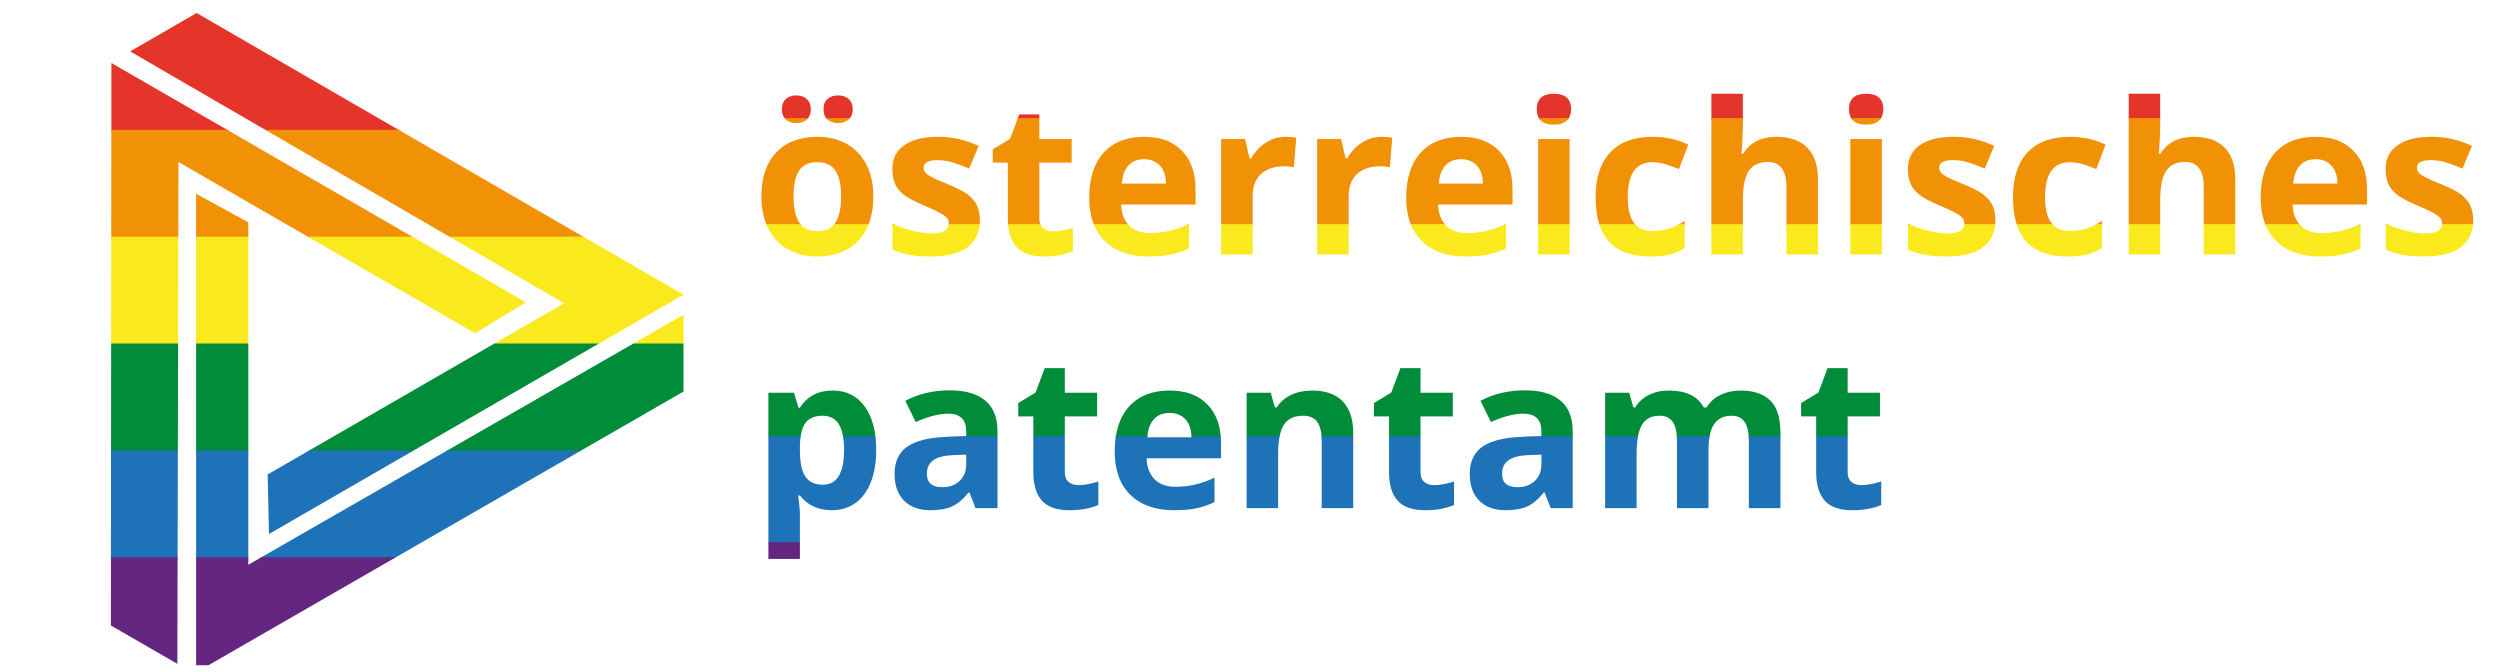
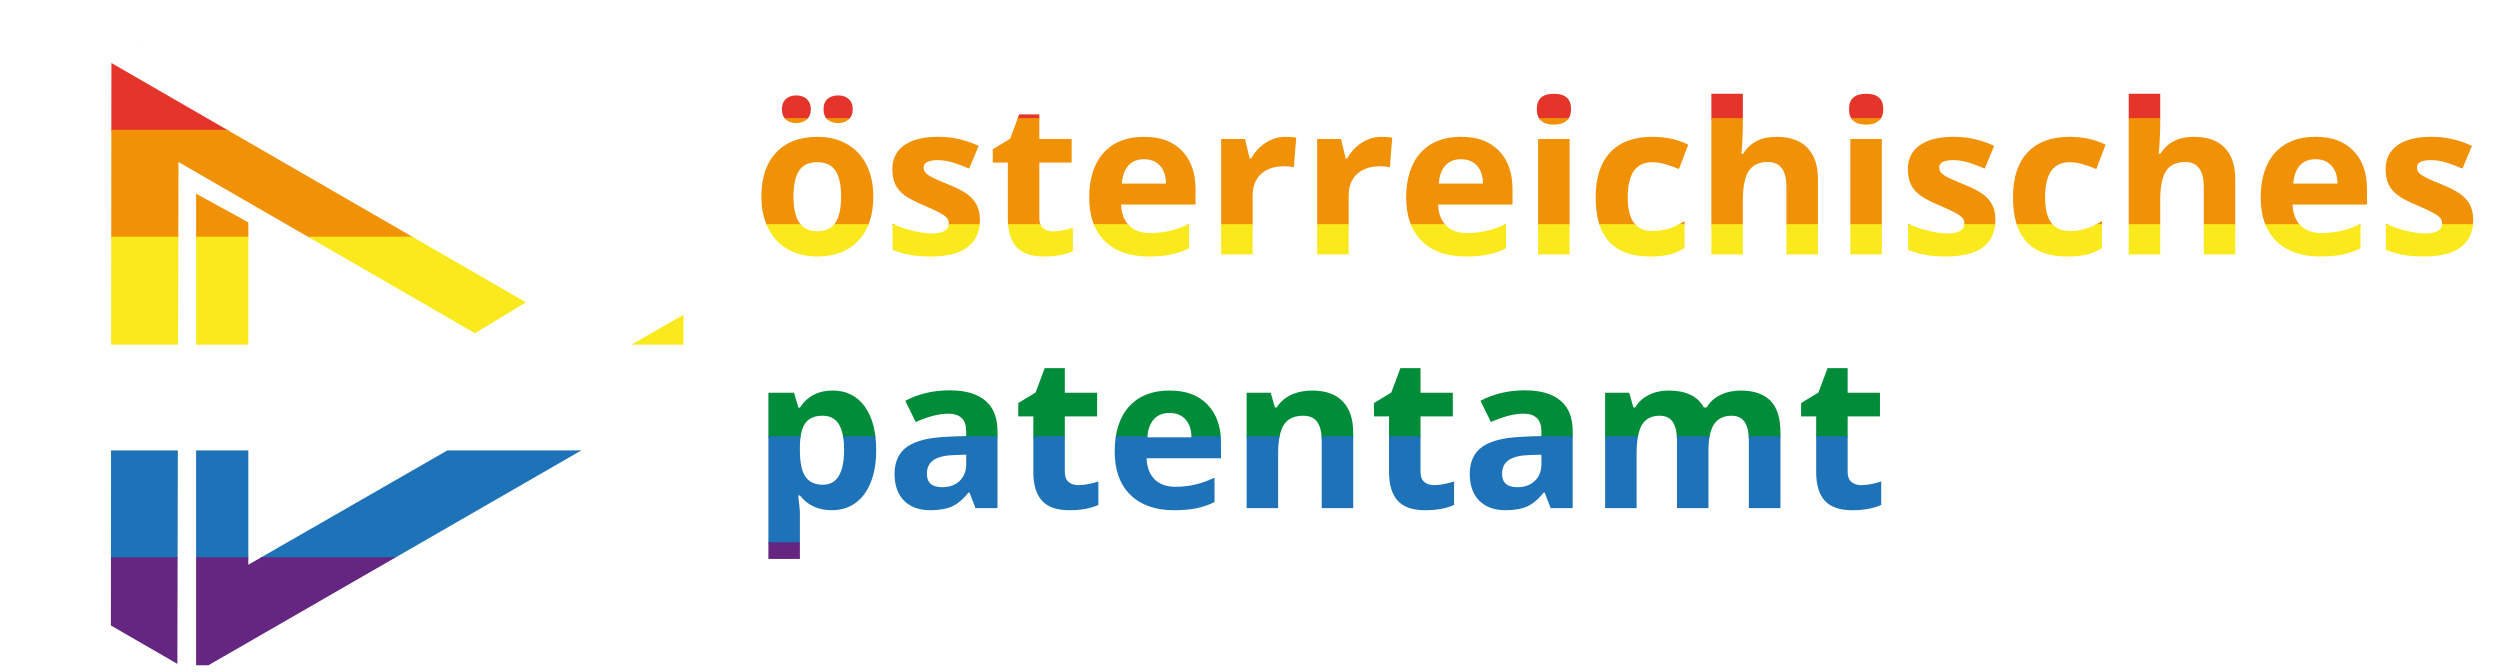
<svg xmlns="http://www.w3.org/2000/svg" id="Ebene_1" viewBox="0 0 2106.08 566.4">
  <defs>
    <style>.cls-1{fill:#642681;}.cls-2{fill:#008c39;}.cls-3{clip-path:url(#clippath-1);}.cls-4{clip-path:url(#clippath);}.cls-5{fill:none;}.cls-6{fill:#fae91c;}.cls-7{fill:#e5342a;}.cls-8{fill:#1e72b8;}.cls-9{fill:#f19106;}</style>
    <clipPath id="clippath">
      <path class="cls-5" d="m735.71,165.53c0,15.83-4.17,28.21-12.53,37.14-8.35,8.93-19.98,13.4-34.88,13.4-9.34,0-17.57-2.04-24.7-6.13-7.13-4.09-12.61-9.96-16.44-17.61s-5.74-16.58-5.74-26.79c0-15.89,4.15-28.24,12.44-37.05,8.29-8.81,19.95-13.22,34.97-13.22,9.34,0,17.57,2.03,24.7,6.09,7.13,4.06,12.61,9.89,16.44,17.48,3.83,7.6,5.74,16.5,5.74,26.7Zm-76.98-73.41c0-3.77,1.09-6.67,3.26-8.7,2.17-2.03,5.12-3.04,8.83-3.04s6.83,1.07,9,3.22c2.17,2.15,3.26,4.99,3.26,8.52s-1.1,6.28-3.31,8.39c-2.2,2.12-5.19,3.17-8.96,3.17s-6.65-1.01-8.83-3.04c-2.17-2.03-3.26-4.87-3.26-8.52Zm9.74,73.41c0,9.63,1.58,16.9,4.74,21.83,3.16,4.93,8.31,7.39,15.44,7.39s12.16-2.45,15.27-7.35c3.1-4.9,4.65-12.19,4.65-21.88s-1.57-16.84-4.7-21.66c-3.13-4.81-8.26-7.22-15.4-7.22s-12.18,2.39-15.31,7.18c-3.13,4.78-4.7,12.02-4.7,21.7Zm25.31-73.41c0-4.06,1.17-7.03,3.52-8.92,2.35-1.88,5.26-2.83,8.74-2.83,3.77,0,6.77,1.04,9,3.13s3.35,4.96,3.35,8.61-1.13,6.35-3.39,8.44-5.25,3.13-8.96,3.13c-3.48,0-6.39-.94-8.74-2.83-2.35-1.88-3.52-4.8-3.52-8.74Zm131.69,93.33c0,9.97-3.47,17.57-10.39,22.79-6.93,5.22-17.29,7.83-31.09,7.83-7.08,0-13.11-.48-18.09-1.44-4.99-.96-9.65-2.36-14-4.22v-21.92c4.93,2.32,10.48,4.26,16.66,5.83,6.18,1.57,11.61,2.35,16.31,2.35,9.62,0,14.44-2.78,14.44-8.35,0-2.09-.64-3.78-1.91-5.09-1.28-1.3-3.48-2.78-6.61-4.44-3.13-1.65-7.31-3.58-12.53-5.78-7.48-3.13-12.97-6.03-16.48-8.7-3.51-2.67-6.06-5.73-7.65-9.18-1.6-3.45-2.39-7.7-2.39-12.74,0-8.64,3.35-15.32,10.05-20.05,6.7-4.73,16.19-7.09,28.49-7.09s23.11,2.55,34.18,7.65l-8,19.14c-4.87-2.09-9.42-3.8-13.66-5.13-4.23-1.33-8.55-2-12.96-2-7.83,0-11.74,2.12-11.74,6.35,0,2.38,1.26,4.44,3.78,6.18,2.52,1.74,8.05,4.32,16.57,7.74,7.6,3.07,13.16,5.94,16.7,8.61,3.54,2.67,6.15,5.74,7.83,9.22,1.68,3.48,2.52,7.63,2.52,12.44Zm61.67,9.48c4.64,0,10.21-1.01,16.7-3.04v19.74c-6.61,2.96-14.73,4.44-24.35,4.44-10.61,0-18.34-2.68-23.18-8.05-4.84-5.36-7.26-13.41-7.26-24.14v-46.88h-12.7v-11.22l14.61-8.87,7.65-20.53h16.96v20.7h27.22v19.92h-27.22v46.88c0,3.77,1.06,6.55,3.17,8.35,2.12,1.8,4.91,2.7,8.39,2.7Zm80.37,21.14c-15.66,0-27.89-4.32-36.71-12.96-8.82-8.64-13.22-20.88-13.22-36.71s4.07-28.89,12.22-37.79c8.15-8.9,19.41-13.35,33.79-13.35s24.44,3.91,32.1,11.74c7.65,7.83,11.48,18.64,11.48,32.44v12.87h-62.71c.29,7.54,2.52,13.42,6.7,17.66,4.17,4.23,10.03,6.35,17.57,6.35,5.86,0,11.39-.61,16.61-1.83s10.67-3.16,16.35-5.83v20.53c-4.64,2.32-9.6,4.04-14.87,5.18s-11.71,1.7-19.31,1.7Zm-3.74-81.94c-5.62,0-10.03,1.78-13.22,5.35-3.19,3.57-5.02,8.63-5.48,15.18h37.23c-.12-6.55-1.83-11.61-5.13-15.18-3.31-3.57-7.77-5.35-13.4-5.35Zm119.25-18.87c3.59,0,6.58.26,8.96.78l-2,24.88c-2.15-.58-4.76-.87-7.83-.87-8.47,0-15.06,2.17-19.79,6.52-4.73,4.35-7.09,10.44-7.09,18.27v49.49h-26.53v-97.24h20.09l3.91,16.35h1.3c3.01-5.45,7.09-9.84,12.22-13.18,5.13-3.33,10.71-5,16.74-5Zm80.89,0c3.59,0,6.58.26,8.96.78l-2,24.88c-2.15-.58-4.76-.87-7.83-.87-8.47,0-15.06,2.17-19.79,6.52-4.73,4.35-7.09,10.44-7.09,18.27v49.49h-26.53v-97.24h20.09l3.91,16.35h1.3c3.01-5.45,7.09-9.84,12.22-13.18,5.13-3.33,10.71-5,16.74-5Zm70.63,100.81c-15.66,0-27.89-4.32-36.71-12.96-8.82-8.64-13.22-20.88-13.22-36.71s4.07-28.89,12.22-37.79c8.15-8.9,19.41-13.35,33.79-13.35s24.44,3.91,32.1,11.74c7.65,7.83,11.48,18.64,11.48,32.44v12.87h-62.71c.29,7.54,2.52,13.42,6.7,17.66,4.17,4.23,10.03,6.35,17.57,6.35,5.86,0,11.39-.61,16.61-1.83s10.67-3.16,16.35-5.83v20.53c-4.64,2.32-9.6,4.04-14.87,5.18s-11.71,1.7-19.31,1.7Zm-3.74-81.94c-5.62,0-10.03,1.78-13.22,5.35-3.19,3.57-5.02,8.63-5.48,15.18h37.23c-.12-6.55-1.83-11.61-5.13-15.18-3.31-3.57-7.77-5.35-13.4-5.35Zm63.84-42.19c0-8.64,4.81-12.96,14.44-12.96s14.44,4.32,14.44,12.96c0,4.12-1.2,7.32-3.61,9.61-2.41,2.29-6.02,3.44-10.83,3.44-9.63,0-14.44-4.35-14.44-13.05Zm27.66,122.38h-26.53v-97.24h26.53v97.24Zm67.32,1.74c-30.27,0-45.4-16.61-45.4-49.84,0-16.53,4.12-29.15,12.35-37.88,8.23-8.73,20.03-13.09,35.4-13.09,11.25,0,21.34,2.2,30.27,6.61l-7.83,20.53c-4.17-1.68-8.06-3.06-11.66-4.13-3.6-1.07-7.19-1.61-10.79-1.61-13.8,0-20.7,9.8-20.7,29.4s6.9,28.53,20.7,28.53c5.1,0,9.83-.68,14.18-2.04,4.35-1.36,8.7-3.49,13.05-6.39v22.7c-4.29,2.73-8.63,4.61-13,5.65-4.38,1.04-9.9,1.57-16.57,1.57Zm141.87-1.74h-26.53v-56.8c0-14.03-5.22-21.05-15.66-21.05-7.42,0-12.79,2.52-16.09,7.57-3.31,5.04-4.96,13.22-4.96,24.53v45.75h-26.53V78.99h26.53v27.57c0,2.15-.2,7.19-.61,15.13l-.61,7.83h1.39c5.91-9.51,15.31-14.26,28.18-14.26,11.42,0,20.09,3.07,26.01,9.22,5.92,6.15,8.87,14.96,8.87,26.44v63.41Zm26.18-122.38c0-8.64,4.81-12.96,14.44-12.96s14.44,4.32,14.44,12.96c0,4.12-1.2,7.32-3.61,9.61-2.41,2.29-6.02,3.44-10.83,3.44-9.63,0-14.44-4.35-14.44-13.05Zm27.66,122.38h-26.53v-97.24h26.53v97.24Zm95.68-28.88c0,9.97-3.47,17.57-10.39,22.79-6.93,5.22-17.29,7.83-31.09,7.83-7.08,0-13.11-.48-18.09-1.44-4.99-.96-9.65-2.36-14-4.22v-21.92c4.93,2.32,10.48,4.26,16.66,5.83,6.18,1.57,11.61,2.35,16.31,2.35,9.62,0,14.44-2.78,14.44-8.35,0-2.09-.64-3.78-1.91-5.09-1.28-1.3-3.48-2.78-6.61-4.44-3.13-1.65-7.31-3.58-12.53-5.78-7.48-3.13-12.97-6.03-16.48-8.7-3.51-2.67-6.06-5.73-7.65-9.18-1.6-3.45-2.39-7.7-2.39-12.74,0-8.64,3.35-15.32,10.05-20.05,6.7-4.73,16.19-7.09,28.49-7.09s23.11,2.55,34.18,7.65l-8,19.14c-4.87-2.09-9.42-3.8-13.66-5.13-4.23-1.33-8.55-2-12.96-2-7.83,0-11.74,2.12-11.74,6.35,0,2.38,1.26,4.44,3.78,6.18,2.52,1.74,8.05,4.32,16.57,7.74,7.6,3.07,13.16,5.94,16.7,8.61,3.54,2.67,6.15,5.74,7.83,9.22,1.68,3.48,2.52,7.63,2.52,12.44Zm60.19,30.62c-30.27,0-45.4-16.61-45.4-49.84,0-16.53,4.12-29.15,12.35-37.88,8.23-8.73,20.03-13.09,35.4-13.09,11.25,0,21.34,2.2,30.27,6.61l-7.83,20.53c-4.17-1.68-8.06-3.06-11.66-4.13-3.6-1.07-7.19-1.61-10.79-1.61-13.8,0-20.7,9.8-20.7,29.4s6.9,28.53,20.7,28.53c5.1,0,9.83-.68,14.18-2.04,4.35-1.36,8.7-3.49,13.05-6.39v22.7c-4.29,2.73-8.63,4.61-13,5.65-4.38,1.04-9.9,1.57-16.57,1.57Zm141.87-1.74h-26.53v-56.8c0-14.03-5.22-21.05-15.66-21.05-7.42,0-12.79,2.52-16.09,7.57-3.31,5.04-4.96,13.22-4.96,24.53v45.75h-26.53V78.99h26.53v27.57c0,2.15-.2,7.19-.61,15.13l-.61,7.83h1.39c5.91-9.51,15.31-14.26,28.18-14.26,11.42,0,20.09,3.07,26.01,9.22,5.92,6.15,8.87,14.96,8.87,26.44v63.41Zm71.32,1.74c-15.66,0-27.89-4.32-36.71-12.96-8.82-8.64-13.22-20.88-13.22-36.71s4.07-28.89,12.22-37.79c8.15-8.9,19.41-13.35,33.79-13.35s24.44,3.91,32.1,11.74c7.65,7.83,11.48,18.64,11.48,32.44v12.87h-62.71c.29,7.54,2.52,13.42,6.7,17.66,4.17,4.23,10.03,6.35,17.57,6.35,5.86,0,11.39-.61,16.61-1.83s10.67-3.16,16.35-5.83v20.53c-4.64,2.32-9.6,4.04-14.87,5.18s-11.71,1.7-19.31,1.7Zm-3.74-81.94c-5.62,0-10.03,1.78-13.22,5.35-3.19,3.57-5.02,8.63-5.48,15.18h37.23c-.12-6.55-1.83-11.61-5.13-15.18-3.31-3.57-7.77-5.35-13.4-5.35Zm132.82,51.32c0,9.97-3.47,17.57-10.39,22.79-6.93,5.22-17.29,7.83-31.09,7.83-7.08,0-13.11-.48-18.09-1.44-4.99-.96-9.65-2.36-14-4.22v-21.92c4.93,2.32,10.48,4.26,16.66,5.83,6.18,1.57,11.61,2.35,16.31,2.35,9.62,0,14.44-2.78,14.44-8.35,0-2.09-.64-3.78-1.91-5.09-1.28-1.3-3.48-2.78-6.61-4.44-3.13-1.65-7.31-3.58-12.53-5.78-7.48-3.13-12.97-6.03-16.48-8.7-3.51-2.67-6.06-5.73-7.65-9.18-1.6-3.45-2.39-7.7-2.39-12.74,0-8.64,3.35-15.32,10.05-20.05,6.7-4.73,16.19-7.09,28.49-7.09s23.11,2.55,34.18,7.65l-8,19.14c-4.87-2.09-9.42-3.8-13.66-5.13-4.23-1.33-8.55-2-12.96-2-7.83,0-11.74,2.12-11.74,6.35,0,2.38,1.26,4.44,3.78,6.18,2.52,1.74,8.05,4.32,16.57,7.74,7.6,3.07,13.16,5.94,16.7,8.61,3.54,2.67,6.15,5.74,7.83,9.22,1.68,3.48,2.52,7.63,2.52,12.44Zm-1382.73,244.38c-11.42,0-20.38-4.14-26.88-12.44h-1.39c.93,8.12,1.39,12.81,1.39,14.09v39.4h-26.53v-140.04h21.57l3.74,12.61h1.22c6.2-9.62,15.4-14.44,27.57-14.44,11.48,0,20.47,4.44,26.96,13.31,6.49,8.87,9.74,21.2,9.74,36.97,0,10.38-1.52,19.4-4.57,27.05s-7.38,13.48-13,17.48c-5.62,4-12.24,6-19.83,6Zm-7.83-79.59c-6.55,0-11.34,2.02-14.35,6.05-3.02,4.03-4.58,10.68-4.7,19.96v2.87c0,10.44,1.55,17.92,4.65,22.44,3.1,4.52,8.02,6.79,14.74,6.79,11.89,0,17.83-9.8,17.83-29.4,0-9.57-1.46-16.74-4.39-21.53-2.93-4.78-7.52-7.18-13.79-7.18Zm128.9,77.85l-5.13-13.22h-.7c-4.47,5.62-9.06,9.52-13.79,11.7-4.73,2.17-10.89,3.26-18.48,3.26-9.34,0-16.69-2.67-22.05-8-5.36-5.33-8.05-12.93-8.05-22.79s3.61-17.93,10.83-22.83c7.22-4.9,18.11-7.61,32.66-8.13l16.87-.52v-4.26c0-9.86-5.04-14.79-15.13-14.79-7.77,0-16.9,2.35-27.4,7.04l-8.79-17.92c11.19-5.86,23.6-8.78,37.23-8.78s23.05,2.84,30.01,8.52c6.96,5.68,10.44,14.32,10.44,25.92v64.8h-18.53Zm-7.83-45.06l-10.26.35c-7.71.23-13.45,1.62-17.22,4.17-3.77,2.55-5.65,6.44-5.65,11.66,0,7.48,4.29,11.22,12.87,11.22,6.15,0,11.06-1.77,14.74-5.31,3.68-3.54,5.52-8.23,5.52-14.09v-8Zm94.63,25.66c4.64,0,10.21-1.01,16.7-3.04v19.75c-6.61,2.96-14.73,4.44-24.35,4.44-10.61,0-18.34-2.68-23.18-8.04-4.84-5.36-7.26-13.41-7.26-24.14v-46.88h-12.7v-11.22l14.61-8.87,7.65-20.53h16.96v20.7h27.22v19.92h-27.22v46.88c0,3.77,1.06,6.55,3.17,8.35,2.12,1.8,4.91,2.7,8.39,2.7Zm80.37,21.14c-15.66,0-27.89-4.32-36.71-12.96-8.82-8.64-13.22-20.88-13.22-36.71s4.07-28.89,12.22-37.79c8.15-8.9,19.41-13.35,33.79-13.35s24.44,3.91,32.1,11.74,11.48,18.64,11.48,32.44v12.87h-62.71c.29,7.54,2.52,13.42,6.7,17.66,4.17,4.23,10.03,6.35,17.57,6.35,5.86,0,11.39-.61,16.61-1.83,5.22-1.22,10.67-3.16,16.35-5.83v20.53c-4.64,2.32-9.6,4.04-14.87,5.18-5.28,1.13-11.71,1.7-19.31,1.7Zm-3.74-81.94c-5.62,0-10.03,1.78-13.22,5.35-3.19,3.57-5.02,8.63-5.48,15.18h37.23c-.12-6.55-1.83-11.61-5.13-15.18-3.31-3.57-7.77-5.35-13.4-5.35Zm154.74,80.2h-26.53v-56.8c0-7.02-1.25-12.28-3.74-15.79-2.49-3.51-6.47-5.26-11.92-5.26-7.42,0-12.79,2.48-16.09,7.44-3.31,4.96-4.96,13.18-4.96,24.66v45.75h-26.53v-97.24h20.27l3.57,12.44h1.48c2.96-4.7,7.03-8.25,12.22-10.66,5.19-2.41,11.09-3.61,17.7-3.61,11.31,0,19.89,3.06,25.75,9.18,5.86,6.12,8.79,14.95,8.79,26.49v63.41Zm68.28-19.4c4.64,0,10.21-1.01,16.7-3.04v19.75c-6.61,2.96-14.73,4.44-24.35,4.44-10.61,0-18.34-2.68-23.18-8.04-4.84-5.36-7.26-13.41-7.26-24.14v-46.88h-12.7v-11.22l14.61-8.87,7.65-20.53h16.96v20.7h27.22v19.92h-27.22v46.88c0,3.77,1.06,6.55,3.17,8.35,2.12,1.8,4.91,2.7,8.39,2.7Zm98.11,19.4l-5.13-13.22h-.7c-4.47,5.62-9.06,9.52-13.79,11.7-4.73,2.17-10.89,3.26-18.48,3.26-9.34,0-16.69-2.67-22.05-8-5.36-5.33-8.05-12.93-8.05-22.79s3.61-17.93,10.83-22.83c7.22-4.9,18.11-7.61,32.66-8.13l16.87-.52v-4.26c0-9.86-5.04-14.79-15.13-14.79-7.77,0-16.9,2.35-27.4,7.04l-8.79-17.92c11.19-5.86,23.6-8.78,37.23-8.78s23.05,2.84,30.01,8.52c6.96,5.68,10.44,14.32,10.44,25.92v64.8h-18.53Zm-7.83-45.06l-10.26.35c-7.71.23-13.45,1.62-17.22,4.17-3.77,2.55-5.65,6.44-5.65,11.66,0,7.48,4.29,11.22,12.87,11.22,6.15,0,11.06-1.77,14.74-5.31,3.68-3.54,5.52-8.23,5.52-14.09v-8Zm140.74,45.06h-26.53v-56.8c0-7.02-1.17-12.28-3.52-15.79-2.35-3.51-6.04-5.26-11.09-5.26-6.78,0-11.71,2.49-14.79,7.48-3.07,4.99-4.61,13.19-4.61,24.62v45.75h-26.53v-97.24h20.27l3.57,12.44h1.48c2.61-4.46,6.38-7.96,11.31-10.48,4.93-2.52,10.58-3.78,16.96-3.78,14.55,0,24.41,4.75,29.57,14.26h2.35c2.61-4.52,6.45-8.03,11.52-10.52s10.8-3.74,17.18-3.74c11.02,0,19.35,2.83,25.01,8.48,5.65,5.65,8.48,14.71,8.48,27.18v63.41h-26.62v-56.8c0-7.02-1.17-12.28-3.52-15.79-2.35-3.51-6.04-5.26-11.09-5.26-6.5,0-11.35,2.32-14.57,6.96-3.22,4.64-4.83,12-4.83,22.09v48.8Zm128.82-19.4c4.64,0,10.21-1.01,16.7-3.04v19.75c-6.61,2.96-14.73,4.44-24.35,4.44-10.61,0-18.34-2.68-23.18-8.04-4.84-5.36-7.26-13.41-7.26-24.14v-46.88h-12.7v-11.22l14.61-8.87,7.65-20.53h16.96v20.7h27.22v19.92h-27.22v46.88c0,3.77,1.06,6.55,3.17,8.35,2.12,1.8,4.91,2.7,8.39,2.7Z" />
    </clipPath>
    <clipPath id="clippath-1">
-       <path class="cls-5" d="m165.21,566.4l410.59-236.55v-64.68l-366.6,210.58V187.33l-43.99-24.14v403.22Zm-71.8-39.48l56.02,32.34.93-422.77,249.77,144.21,42.9-26.02L93.85,53.07l-.44,473.85ZM109.62,43.29l365.65,212.19-249.77,144.21,1.09,50.17,349.21-201.61L165.64,10.95l-56.02,32.34Z" />
+       <path class="cls-5" d="m165.21,566.4l410.59-236.55v-64.68l-366.6,210.58V187.33l-43.99-24.14v403.22Zm-71.8-39.48l56.02,32.34.93-422.77,249.77,144.21,42.9-26.02L93.85,53.07l-.44,473.85ZM109.62,43.29L165.64,10.95l-56.02,32.34Z" />
    </clipPath>
  </defs>
  <g class="cls-4">
    <rect class="cls-7" x="104.09" width="2001.99" height="100.44" />
    <rect class="cls-9" x="104.09" y="99.48" width="2001.99" height="90.3" />
    <rect class="cls-6" x="104.09" y="188.82" width="2001.99" height="90.3" />
    <rect class="cls-2" x="104.09" y="278.15" width="2001.99" height="90.3" />
    <rect class="cls-8" x="104.09" y="367.49" width="2001.99" height="90.3" />
    <rect class="cls-1" x="104.09" y="456.83" width="2001.99" height="90.3" />
  </g>
  <g class="cls-3">
    <rect class="cls-7" y="9.15" width="669.27" height="101.2" />
    <rect class="cls-9" y="109.38" width="669.27" height="90.98" />
    <rect class="cls-6" y="199.4" width="669.27" height="90.98" />
-     <rect class="cls-2" y="289.41" width="669.27" height="90.98" />
    <rect class="cls-8" y="379.42" width="669.27" height="90.98" />
    <rect class="cls-1" y="469.44" width="669.27" height="90.98" />
  </g>
</svg>